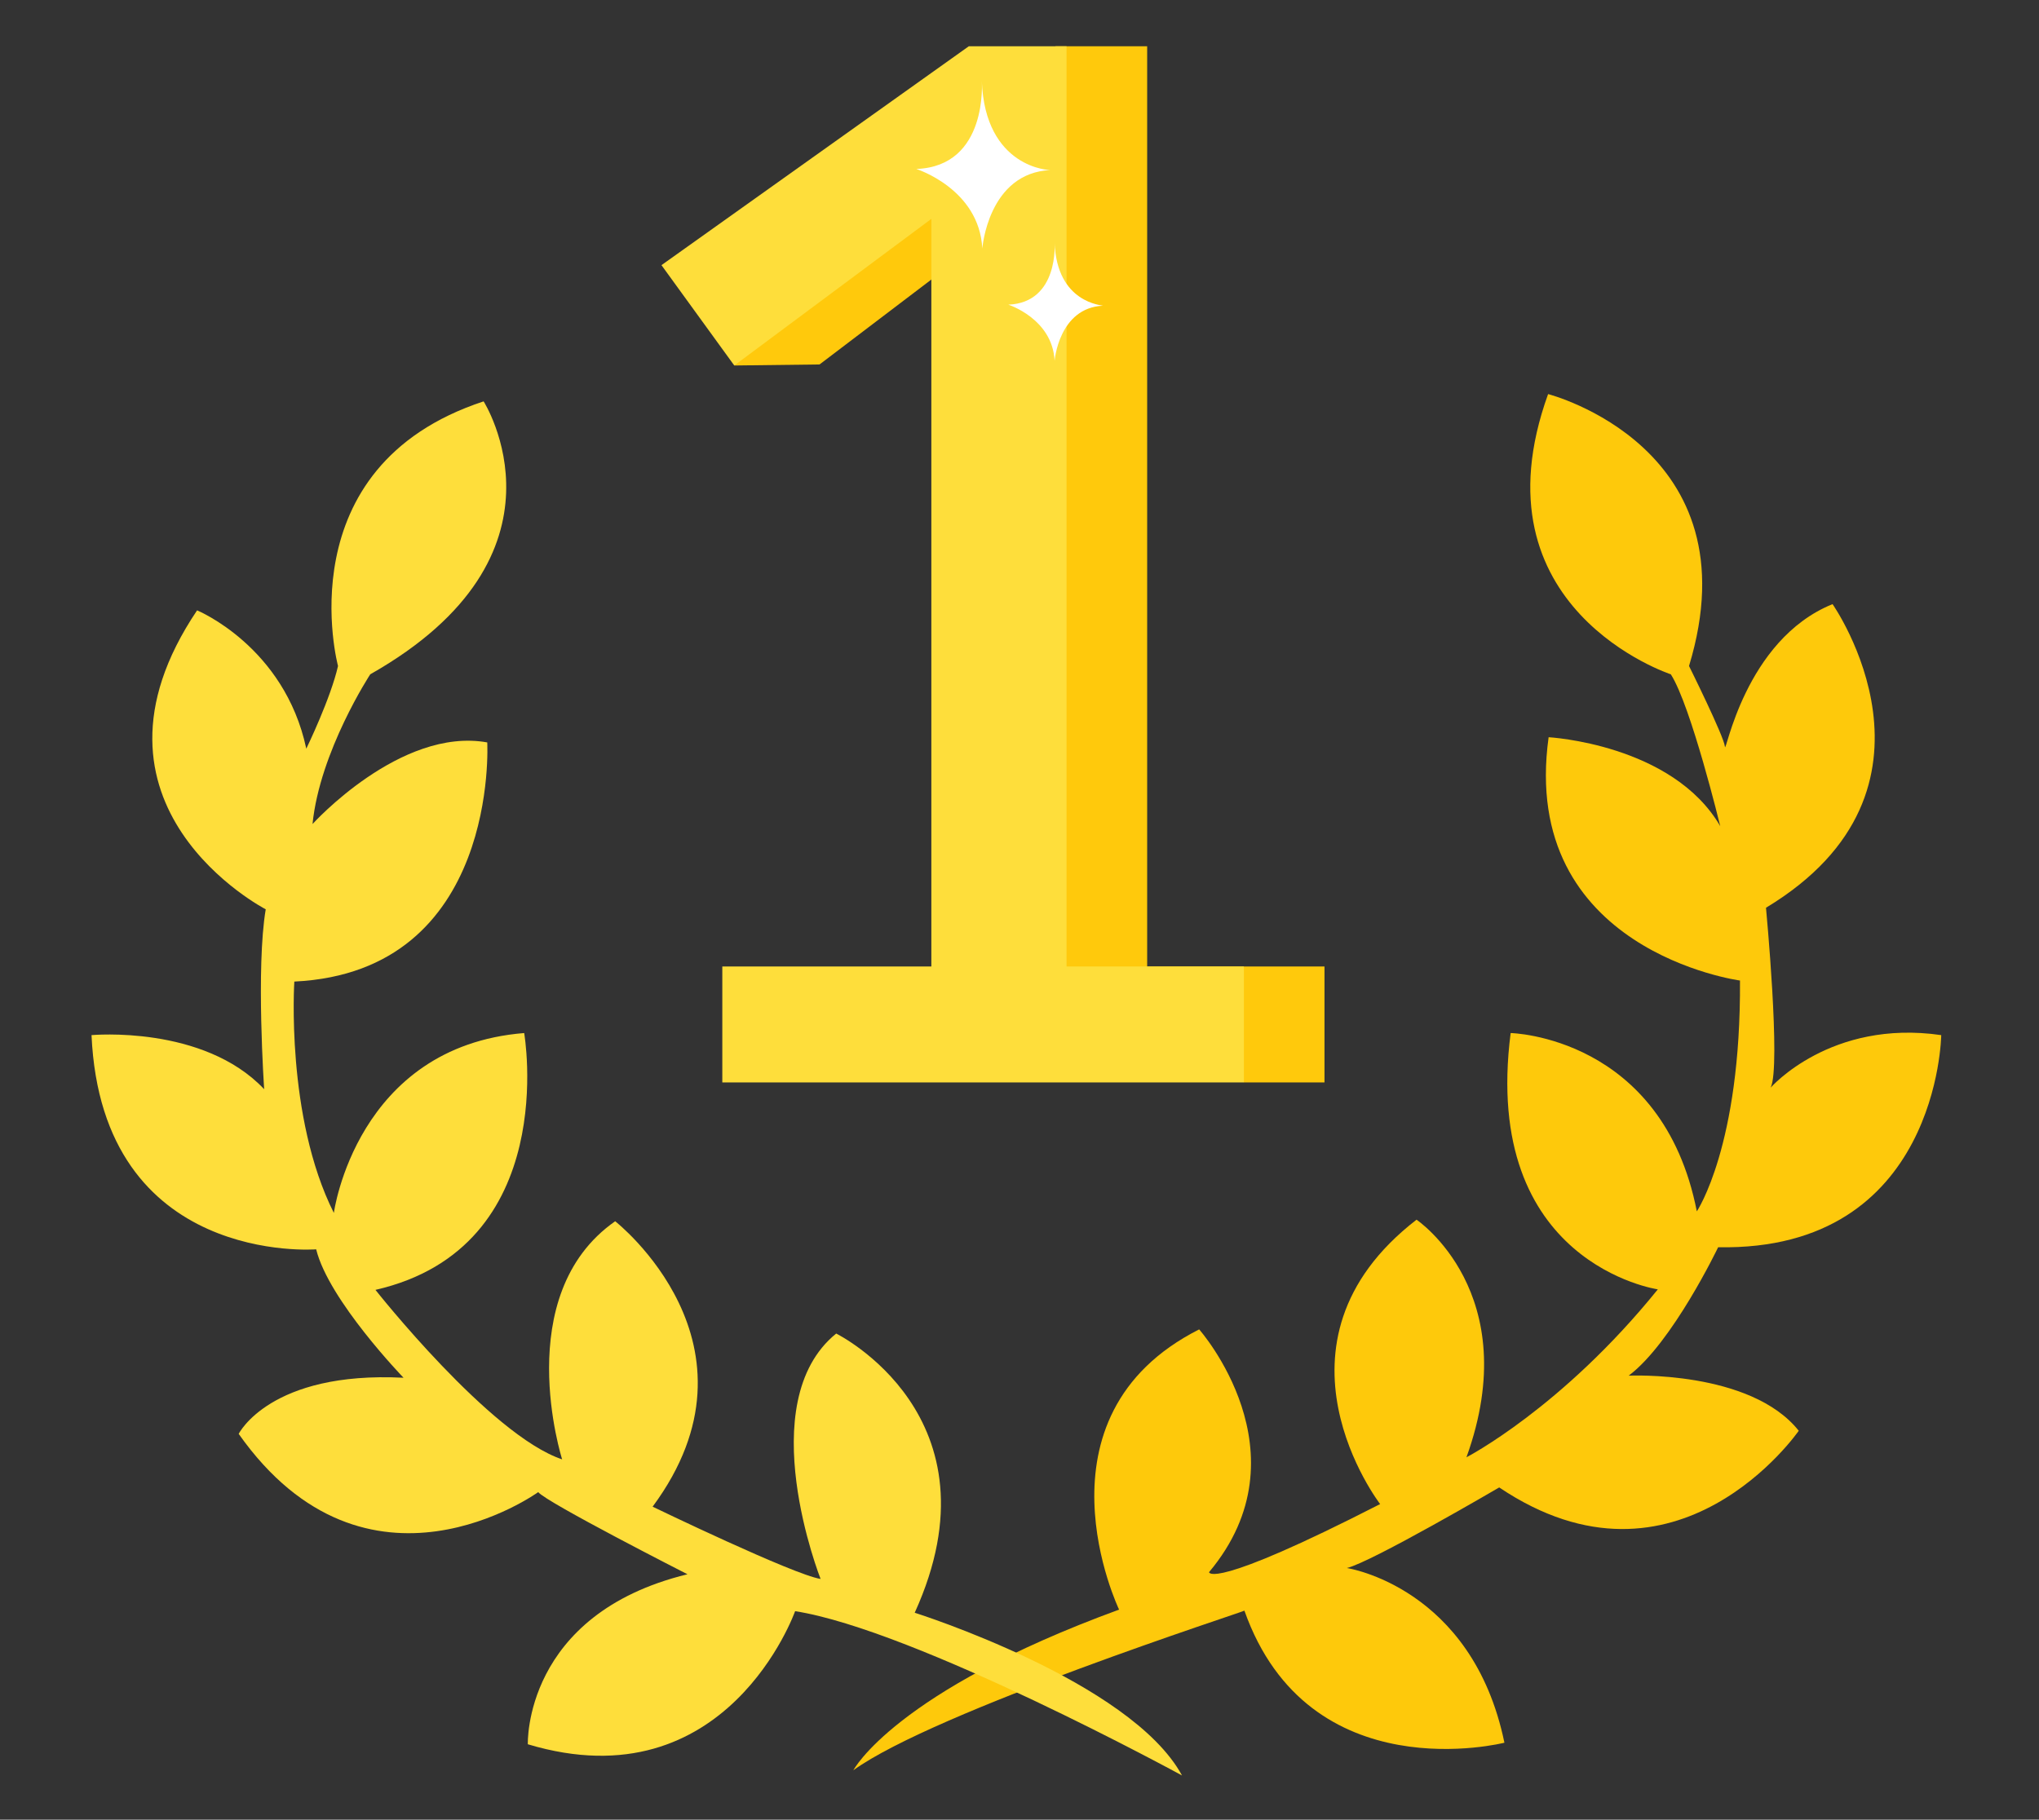
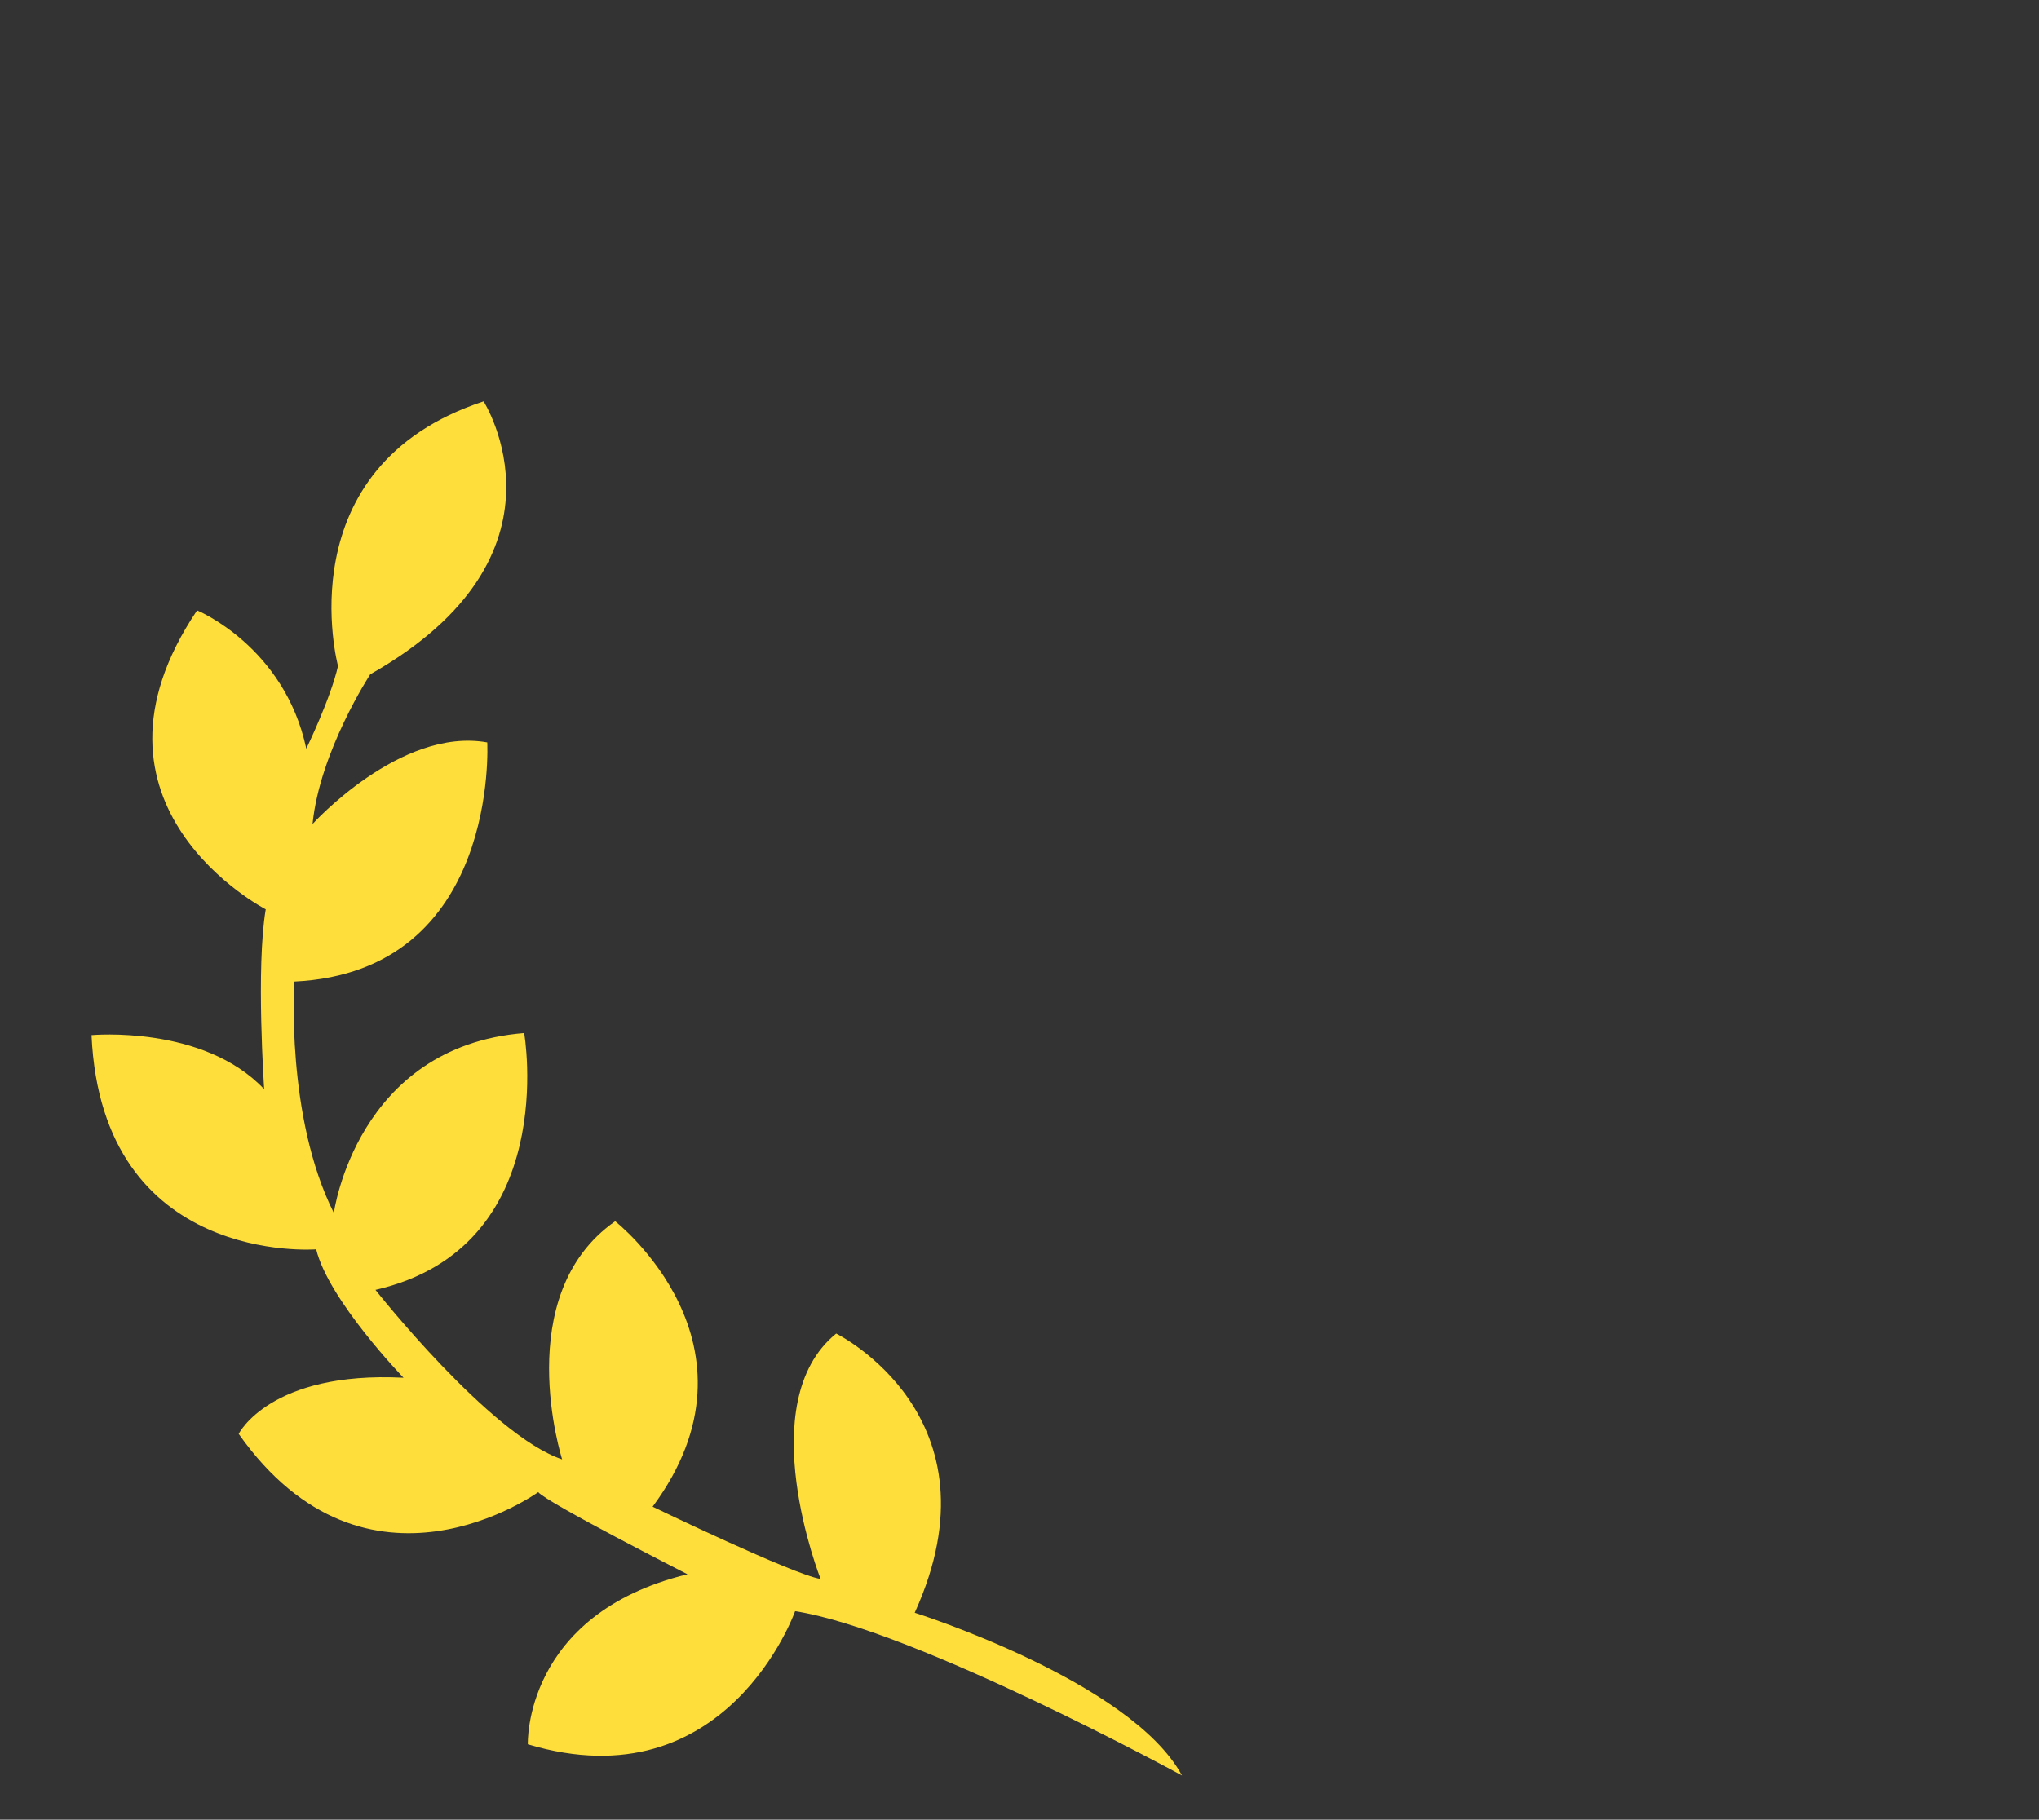
<svg xmlns="http://www.w3.org/2000/svg" version="1.1" id="Livello_1" x="0px" y="0px" width="392.1px" height="350px" viewBox="0 0 392.1 350" style="enable-background:new 0 0 392.1 350;" xml:space="preserve">
  <rect x="0" y="0" width="392.1" height="350" fill="#333333" stroke="none" />
  <style type="text/css">
	.st0{fill:#FFC90C;}
	.st1{fill:#FEC90B;}
	.st2{fill:#FEDE3B;}
	.st3{fill:#FFFFFF;}
</style>
  <g>
-     <polygon class="st0" points="157.6,70.1 186.3,48.3 201.7,191.1 232.7,196.1 239.2,208.2 254.7,208.2 254.7,185.9 220.6,185.9    220.6,8.9 203,8.9 168.3,36.2 148.4,52.7 141.2,70.3  " />
-     <path class="st1" d="M164.1,340.5c0,0,7.9-15.1,51.1-30.9c0,0-17.8-37.1,15.4-53.9c0,0,21.1,23.8,1.9,46.7c0,0,0.1,3.7,32.9-13.1   c0,0-23.8-30.9,7-54.7c0,0,21,14.1,9.6,45.7c0,0,18.4-9.5,36.8-32.3c0,0-34-4.9-28.3-49.3c0,0,29.2,0.6,35.8,34.3   c0,0,8.5-12.6,8.3-44.4c0,0-42.5-5.7-36.8-46.8c0,0,23.8,1.3,33,17.1c0,0-5.6-23.1-9.5-29.2c0,0-38.5-12.6-23.6-53.9   c0,0,39.9,10.2,27.1,52.3c0,0,6.7,13.5,6.9,15.5c0.1,2,3.7-20.5,20.7-27.4c0,0,25,35.6-12.8,58.4c0,0,2.9,30.6,0.9,34.6   c0,0,11.5-13.2,32.8-10.1c0,0-0.5,41.6-42.9,40.8c0,0-8.8,18.4-17.2,24.7c0,0,23.4-1.1,32.7,10.6c0,0-23.4,33.9-57.6,10.9   c0,0-24.6,14.4-29.3,15.5c0,0,24.1,3.6,30.3,33.6c0,0-37.6,9.6-50-25.4C239.5,309.9,179.7,329.2,164.1,340.5z" />
-     <polygon class="st2" points="127.2,51 141.2,70.3 179.1,42.1 179.1,185.9 138.9,185.9 138.9,208.2 239.2,208.2 239.2,185.9    205.1,185.9 205.1,8.9 186.3,8.9  " />
-     <path class="st3" d="M188.8,15.5c0,0,1.3,16.5-12.6,17c0,0,12.1,3.8,12.7,15.3c0,0,1.1-14.6,13.2-15.1   C202,32.8,189.4,32.4,188.8,15.5z" />
-     <path class="st3" d="M202.8,46.6c0,0,0.9,11.6-8.9,12c0,0,8.5,2.7,8.9,10.8c0,0,0.8-10.2,9.3-10.6   C212.1,58.7,203.2,58.4,202.8,46.6z" />
    <path class="st2" d="M65,128.1c0,0-10.3-38.3,28-50.9c0,0,18.8,29.5-21.8,52.5c0,0-9.7,14.8-11.1,28.8c0,0,16.9-18.7,33.6-15.7   c0,0,2.4,44.1-37.1,46c0,0-1.7,26,7.6,44.5c0,0,4.3-32,36.6-34.6c0,0,7.2,41.2-28.6,49.4c0,0,22.1,28,35.9,32.6   c0,0-10.1-31.6,10.2-45.8c0,0,30.3,23.7,7.2,54.9c0,0,27.1,13.1,32.3,13.9c0,0-13.4-33.9,3-47.2c0,0,32.3,15.9,15.1,53.7   c0,0,41.5,13.1,51.4,31.3c0,0-51.3-28-74.4-31.6c0,0-13.1,37.1-51.4,25.6c0,0-0.9-25,30.7-32.7c0,0-27.1-13.8-28.7-15.8   c0,0-32.9,23.8-57.6-11.2c0,0,6-12.1,31.7-10.8c0,0-14.4-14.9-16.8-24.7c0,0-41.2,3.3-43.2-41.2c0,0,21.5-2,33.2,10.4   c0,0-1.6-23.4,0.3-34.6c0,0-38.5-19.9-13.2-57.5c0,0,16.8,6.9,21,26.6C59,143.8,63.6,134.3,65,128.1z" />
  </g>
</svg>